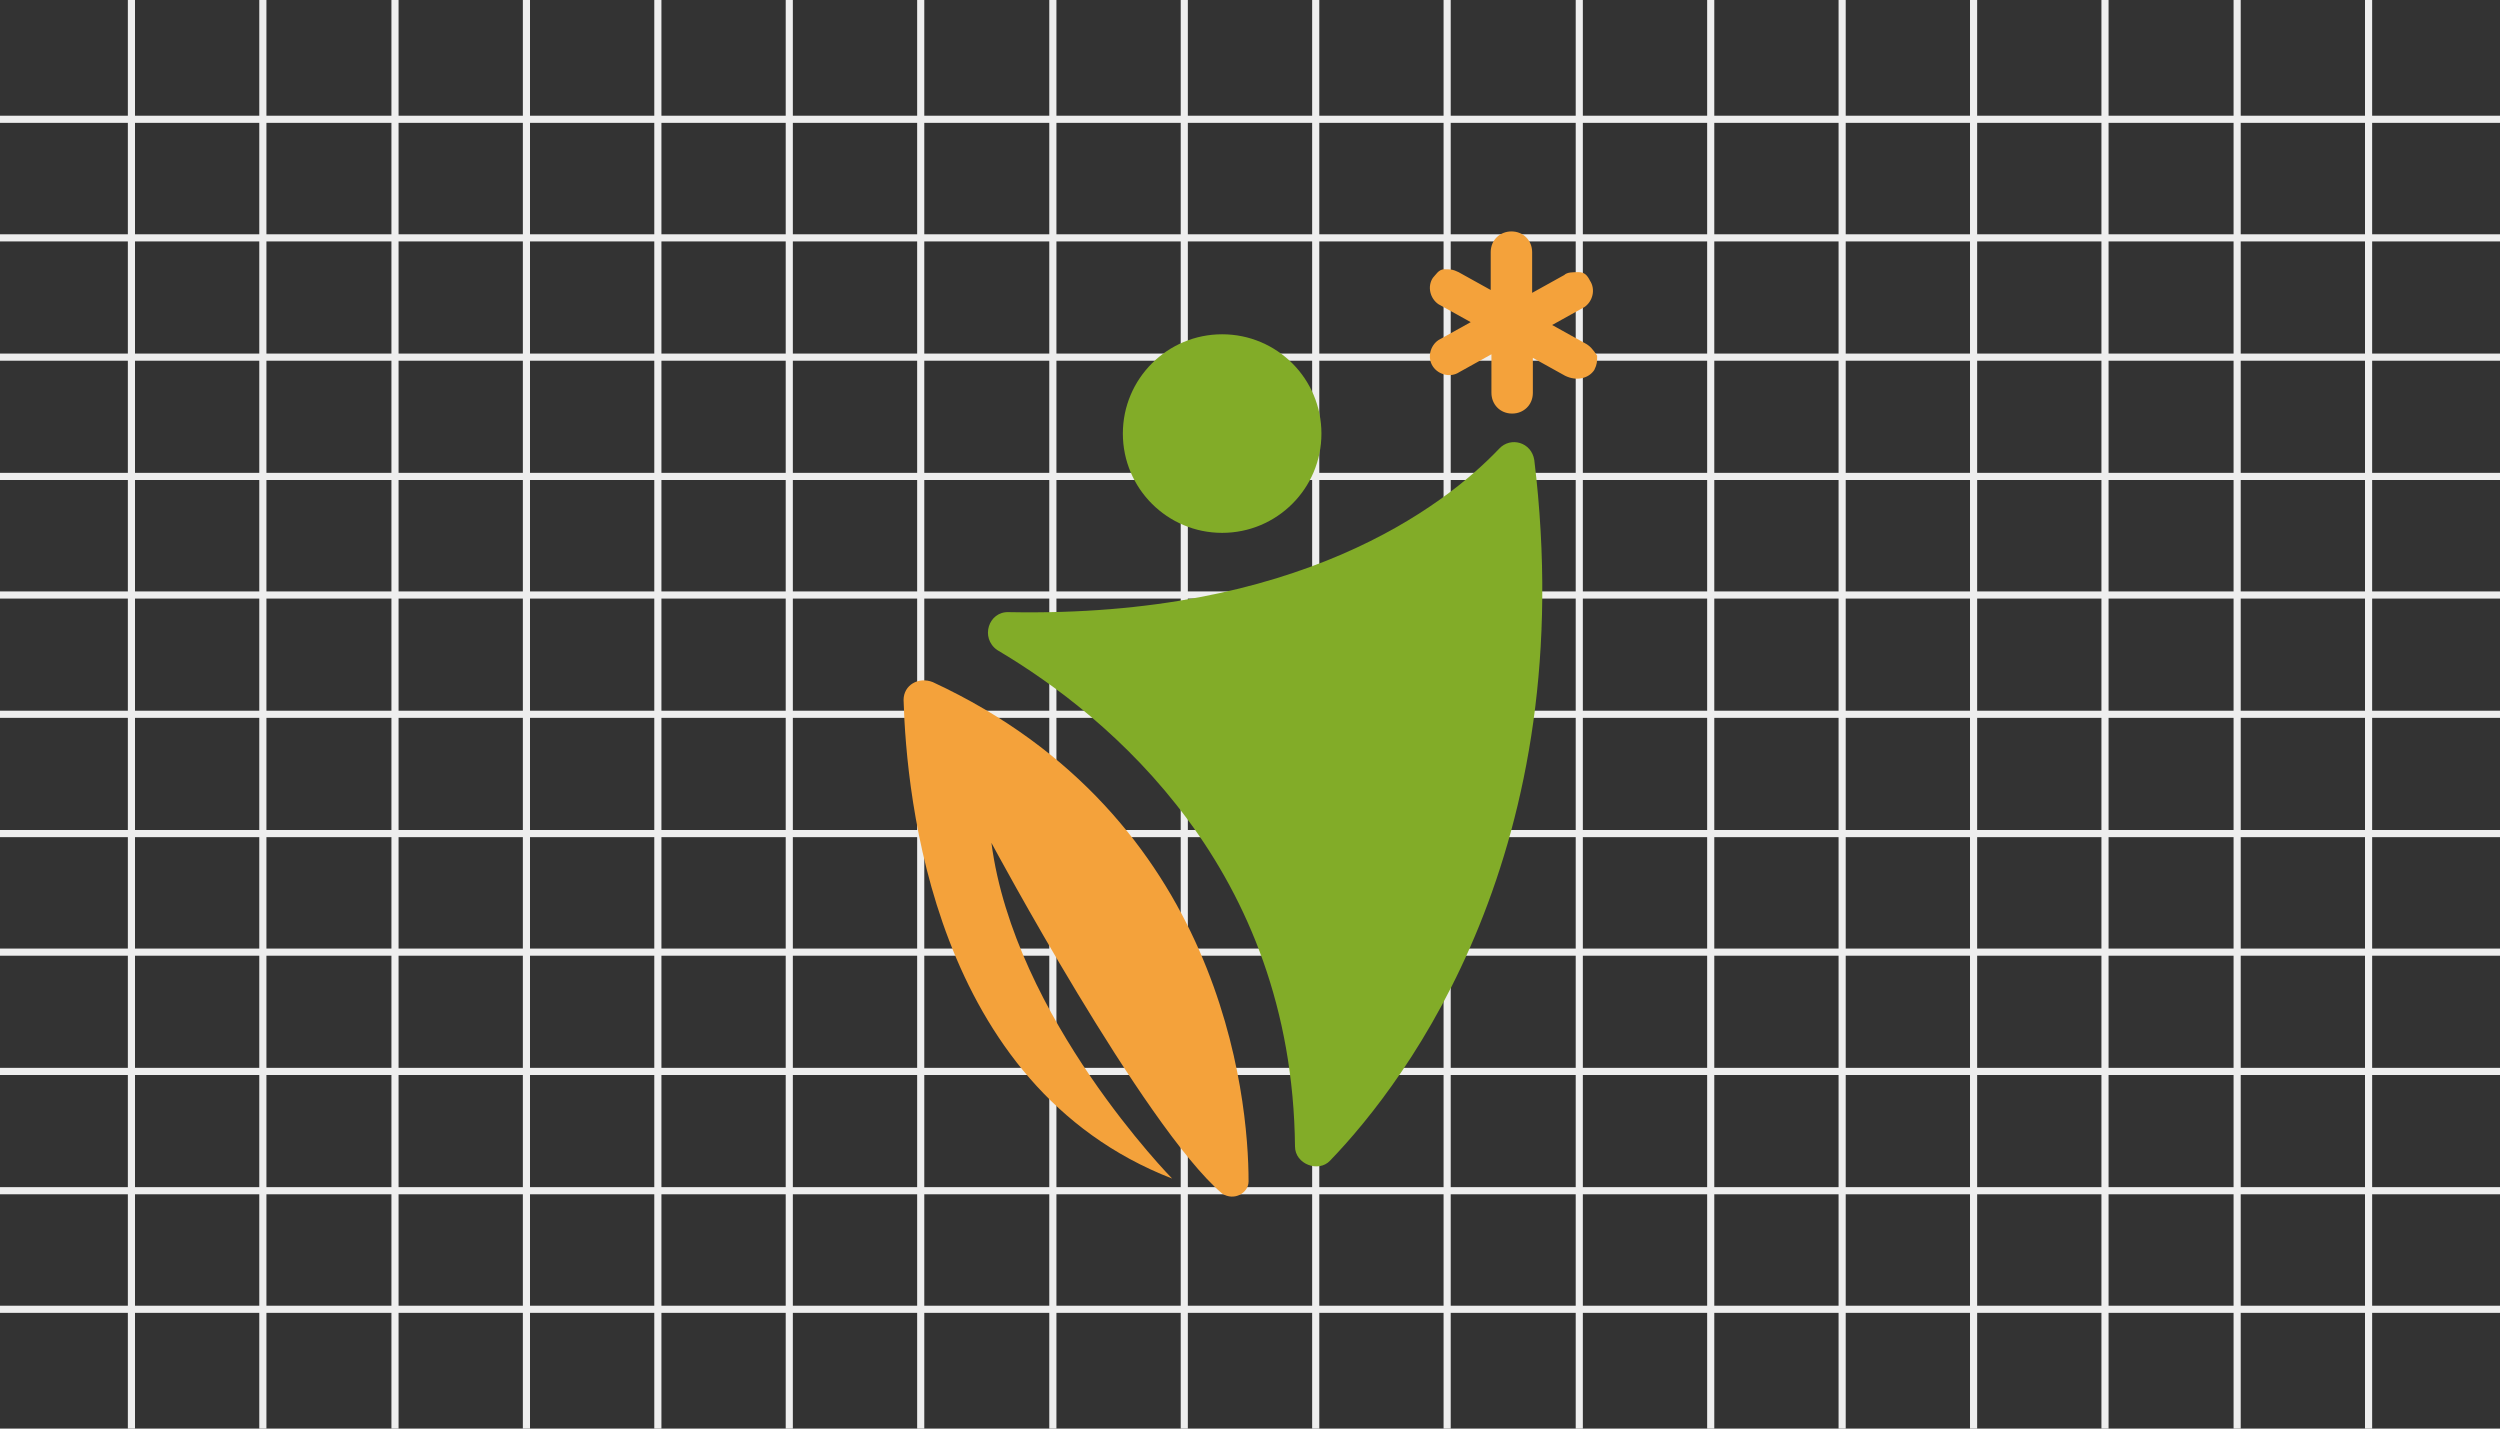
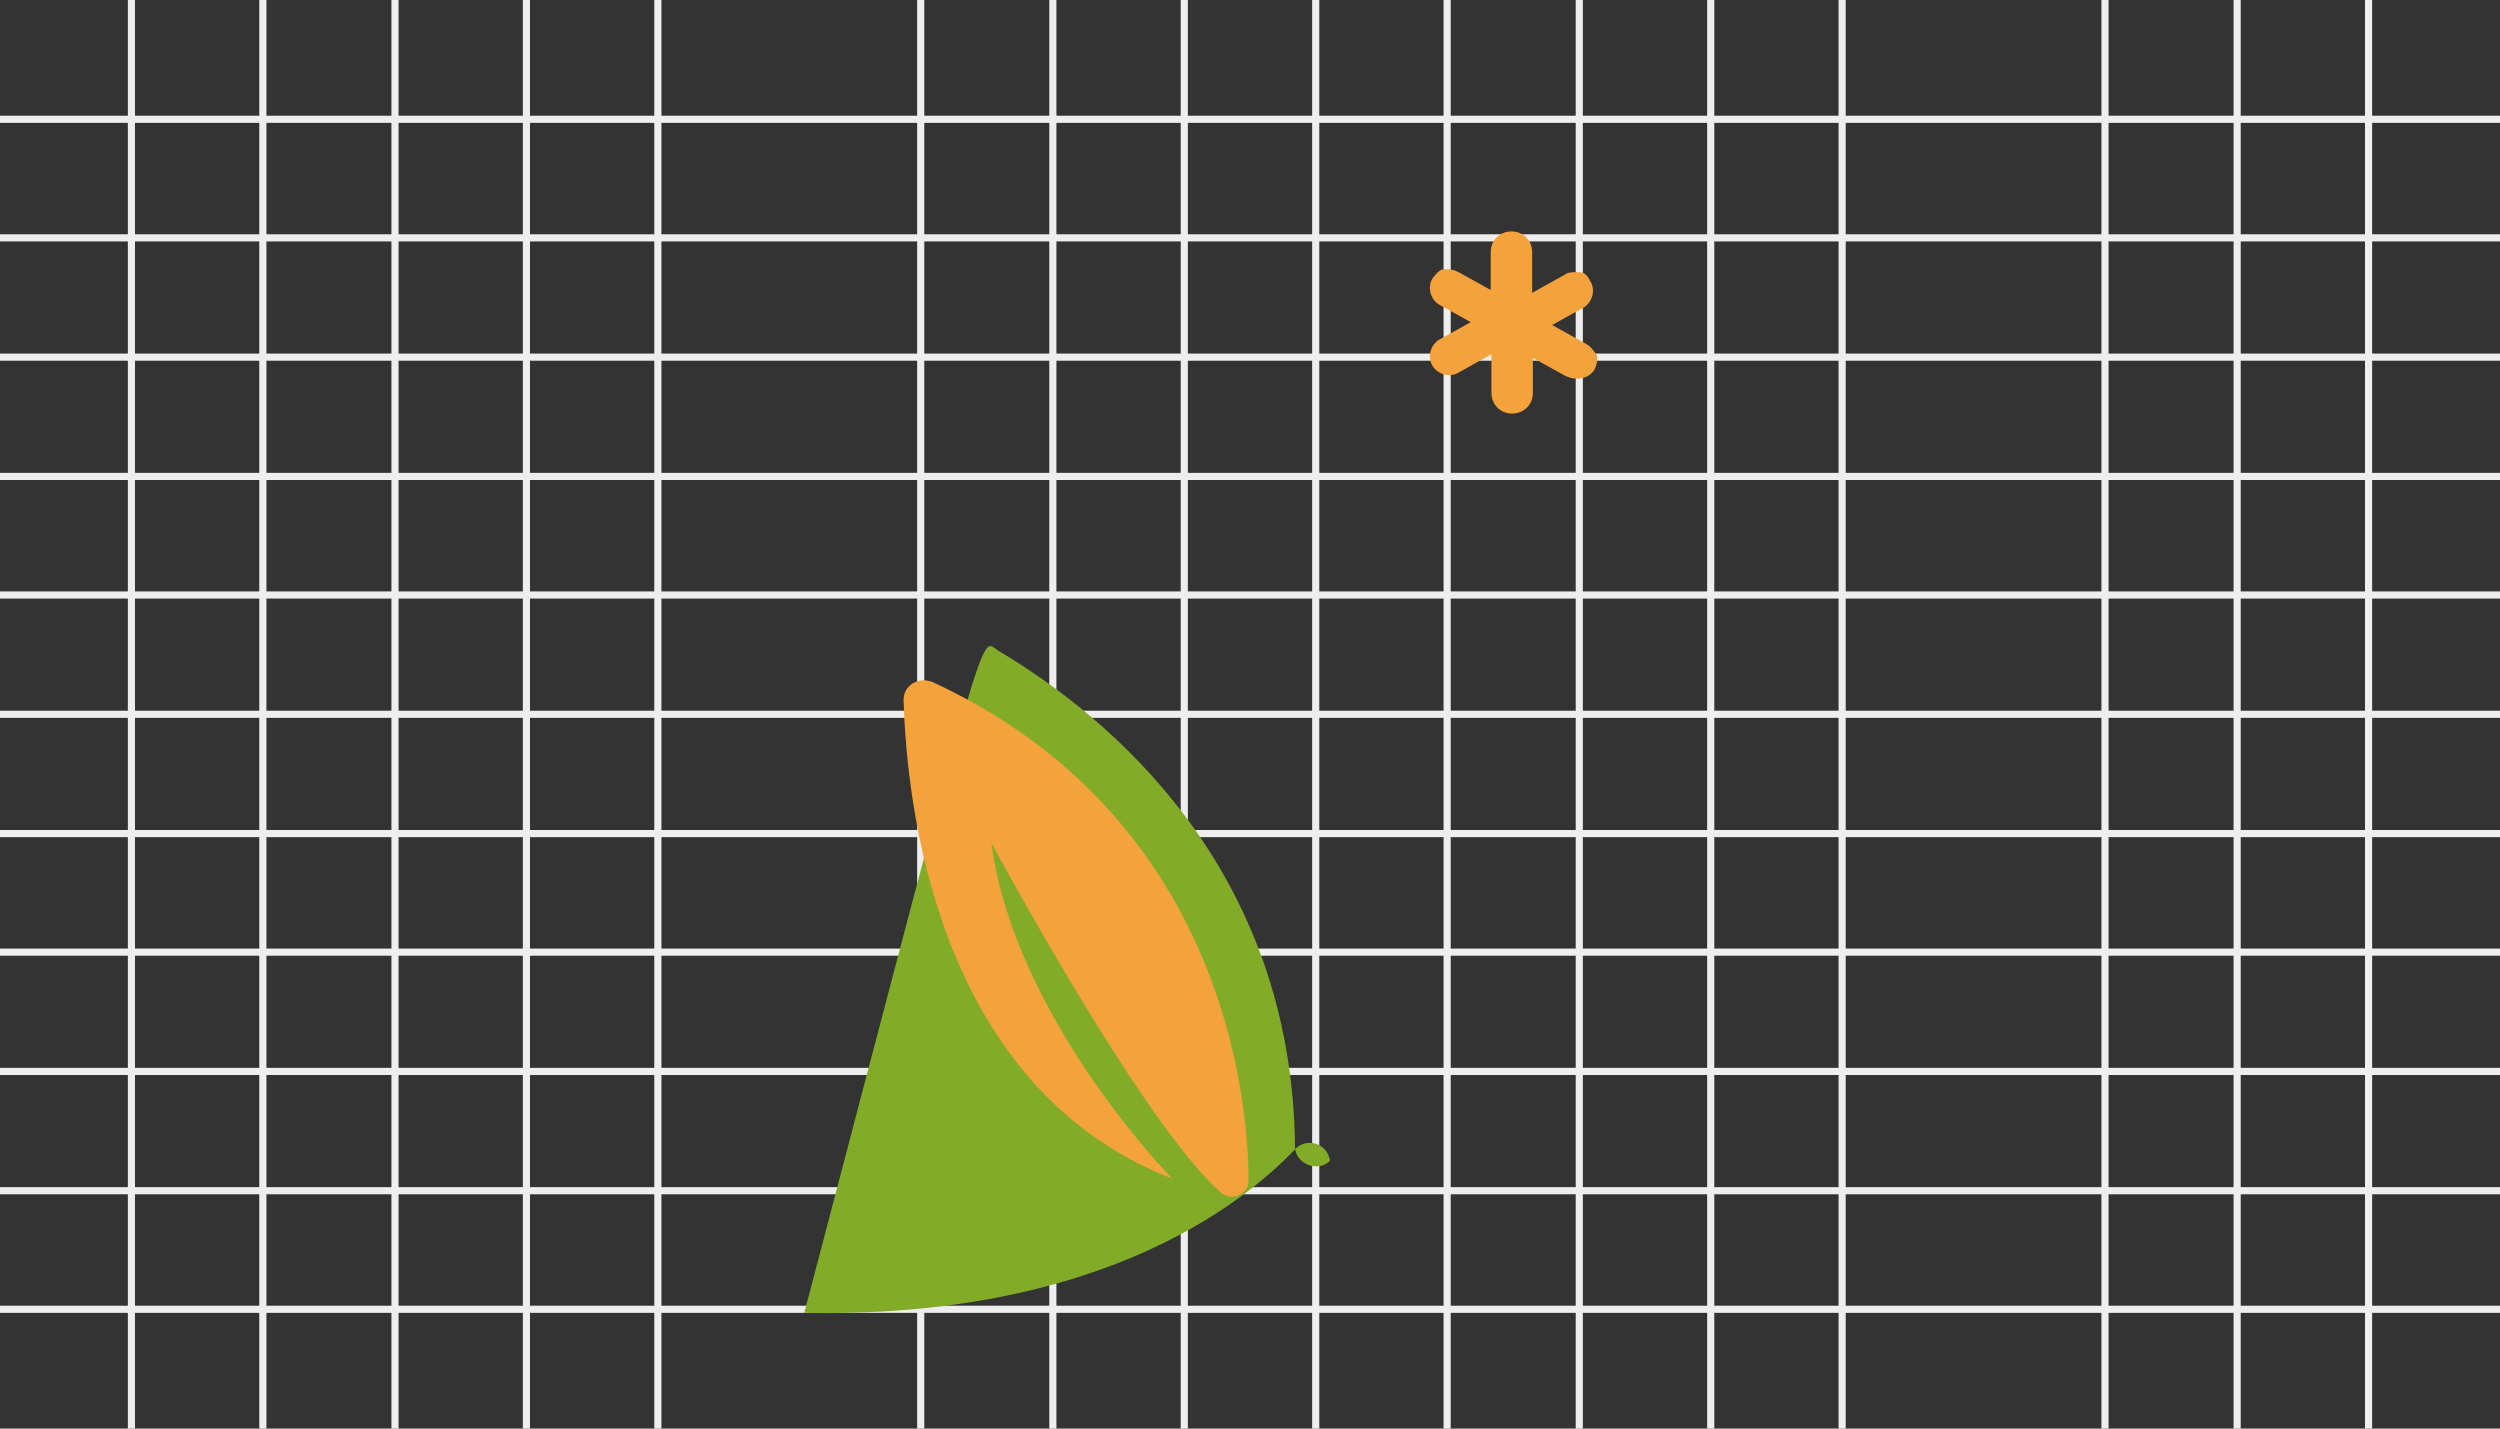
<svg xmlns="http://www.w3.org/2000/svg" version="1.1" id="격리_모드" x="0px" y="0px" width="350px" height="200px" viewBox="0 0 350 200" style="enable-background:new 0 0 350 200;" xml:space="preserve">
  <rect x="0" y="0" width="350" height="200" fill="#333333" stroke="none" />
  <style type="text/css">
	.st0{fill:none;stroke:#EEEEEE;stroke-miterlimit:10;}
	.st1{fill:#82AC28;}
	.st2{fill:#F4A23B;}
</style>
  <line class="st0" x1="0" y1="16.7" x2="350" y2="16.7" />
  <line class="st0" x1="0" y1="33.3" x2="350" y2="33.3" />
  <line class="st0" x1="0" y1="50" x2="350" y2="50" />
  <line class="st0" x1="0" y1="66.7" x2="350" y2="66.7" />
  <line class="st0" x1="0" y1="83.3" x2="350" y2="83.3" />
  <line class="st0" x1="0" y1="100" x2="350" y2="100" />
  <line class="st0" x1="0" y1="116.7" x2="350" y2="116.7" />
  <line class="st0" x1="0" y1="133.3" x2="350" y2="133.3" />
  <line class="st0" x1="0" y1="150" x2="350" y2="150" />
  <line class="st0" x1="0" y1="166.7" x2="350" y2="166.7" />
  <line class="st0" x1="0" y1="183.3" x2="350" y2="183.3" />
  <line class="st0" x1="18.4" y1="0" x2="18.4" y2="200" />
  <line class="st0" x1="36.8" y1="0" x2="36.8" y2="200" />
  <line class="st0" x1="55.3" y1="0" x2="55.3" y2="200" />
  <line class="st0" x1="73.7" y1="0" x2="73.7" y2="200" />
  <line class="st0" x1="92.1" y1="0" x2="92.1" y2="200" />
-   <line class="st0" x1="110.5" y1="0" x2="110.5" y2="200" />
  <line class="st0" x1="128.9" y1="0" x2="128.9" y2="200" />
  <line class="st0" x1="147.4" y1="0" x2="147.4" y2="200" />
  <line class="st0" x1="165.8" y1="0" x2="165.8" y2="200" />
  <line class="st0" x1="184.2" y1="0" x2="184.2" y2="200" />
  <line class="st0" x1="202.6" y1="0" x2="202.6" y2="200" />
  <line class="st0" x1="221.1" y1="0" x2="221.1" y2="200" />
  <line class="st0" x1="239.5" y1="0" x2="239.5" y2="200" />
  <line class="st0" x1="257.9" y1="0" x2="257.9" y2="200" />
-   <line class="st0" x1="276.3" y1="0" x2="276.3" y2="200" />
  <line class="st0" x1="294.7" y1="0" x2="294.7" y2="200" />
  <line class="st0" x1="313.2" y1="0" x2="313.2" y2="200" />
  <line class="st0" x1="331.6" y1="0" x2="331.6" y2="200" />
  <g>
    <g>
-       <path class="st1" d="M139.6,91c15.9,9.4,41.3,30.7,41.7,69.5c0,2.5,3.3,3.7,4.9,2c11-11.4,35.2-43.7,28.6-98.1    c-0.4-2.5-3.3-3.3-4.9-1.6c-7.8,8.2-28.2,23.7-68.7,22.9C138.4,85.6,137.2,89.3,139.6,91z" />
+       <path class="st1" d="M139.6,91c15.9,9.4,41.3,30.7,41.7,69.5c0,2.5,3.3,3.7,4.9,2c-0.4-2.5-3.3-3.3-4.9-1.6c-7.8,8.2-28.2,23.7-68.7,22.9C138.4,85.6,137.2,89.3,139.6,91z" />
    </g>
    <path class="st2" d="M174.8,165.4c0-11.9-3.7-51.1-44.2-69.9c-2-0.8-4.1,0.4-4.1,2.5c0.4,13.5,4.1,54,37.6,67   c0,0-22.1-22.5-25.3-47c0,0,21.3,39.7,32.3,49.1C172.8,168.2,174.8,167,174.8,165.4z" />
    <g>
-       <circle class="st1" cx="171.1" cy="60.7" r="13.9" />
-     </g>
+       </g>
    <path class="st2" d="M221.8,48l-4.5-2.5l4.5-2.5c1.2-0.8,1.6-2.5,0.8-3.7c-0.4-0.8-0.8-1.2-1.6-1.2c-0.8,0-1.6,0-2,0.4l-4.5,2.5   v-5.7c0-1.6-1.2-2.9-2.9-2.9c-1.6,0-2.9,1.2-2.9,2.9v5.3l-4.5-2.5c-0.8-0.4-1.2-0.4-2-0.4c-0.8,0-1.2,0.8-1.6,1.2   c-0.8,1.2-0.4,2.9,0.8,3.7l4.5,2.5l-4.5,2.5c-1.2,0.8-1.6,2.5-0.8,3.7c0.8,1.2,2.5,1.6,3.7,0.8l4.5-2.5V55c0,1.6,1.2,2.9,2.9,2.9   c1.6,0,2.9-1.2,2.9-2.9v-4.9l4.5,2.5c1.6,0.8,3.3,0.4,4.1-0.8c0.4-0.8,0.4-1.2,0.4-2C223,48.9,222.6,48.4,221.8,48z" />
  </g>
</svg>